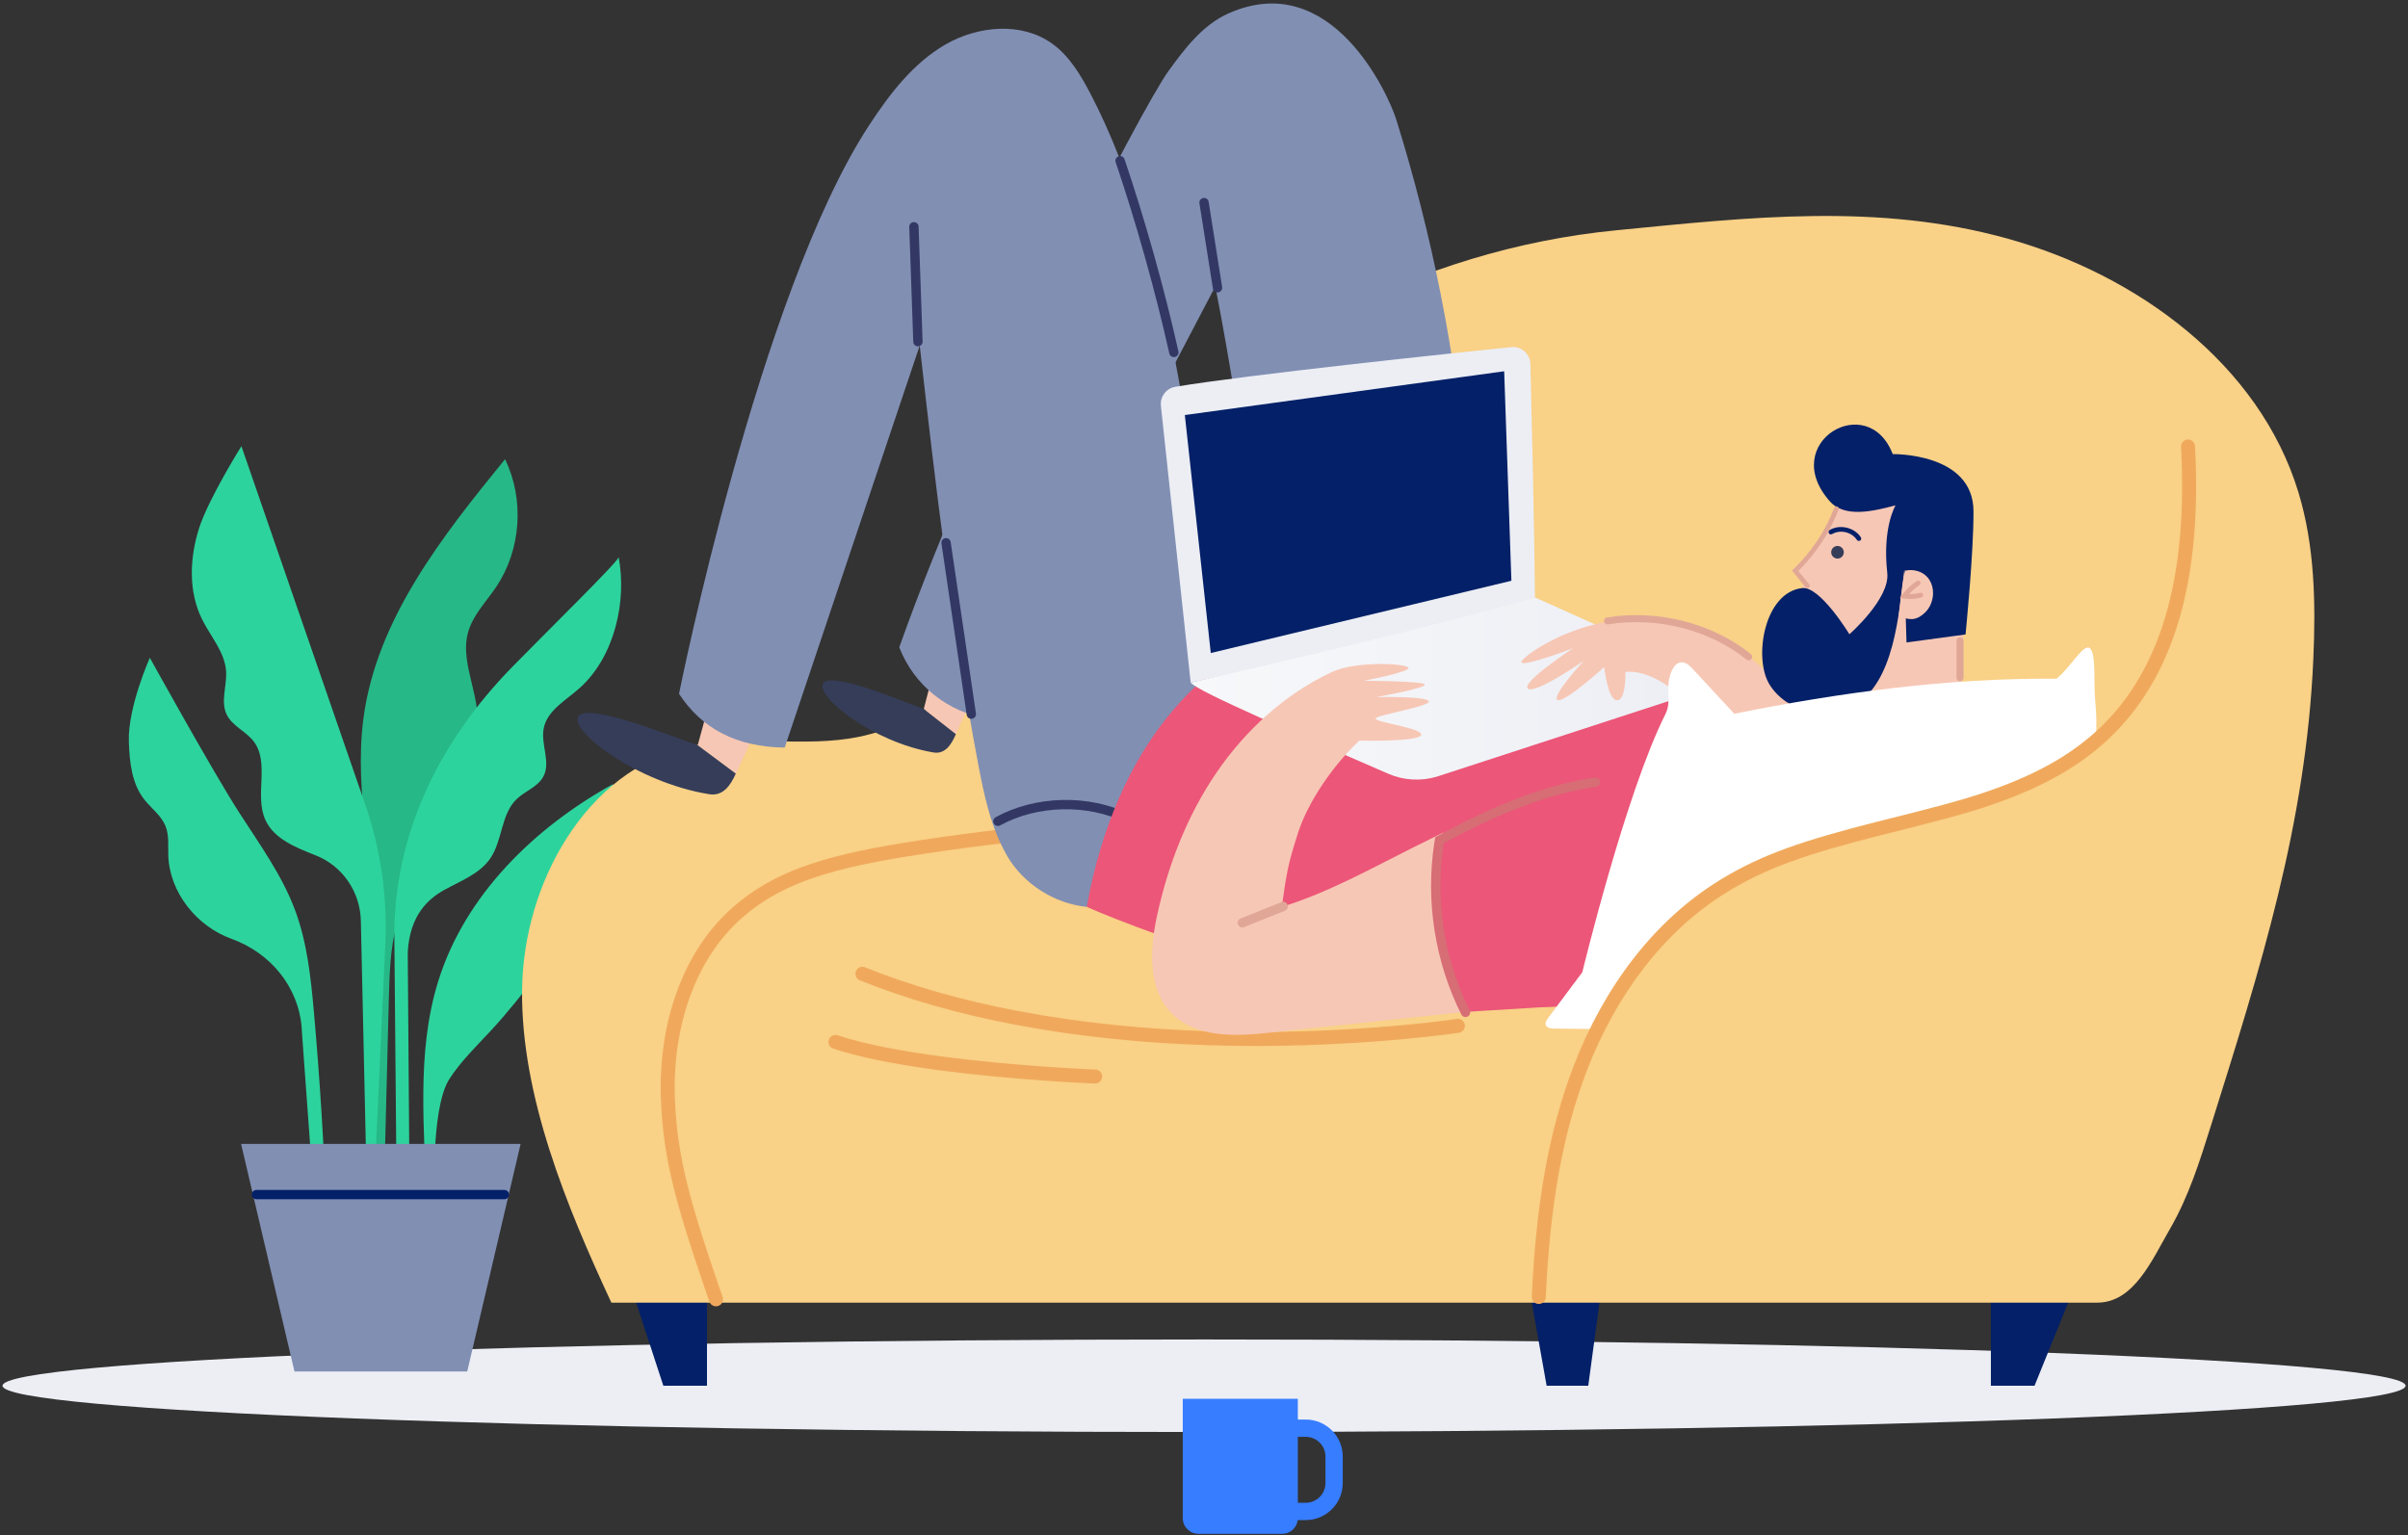
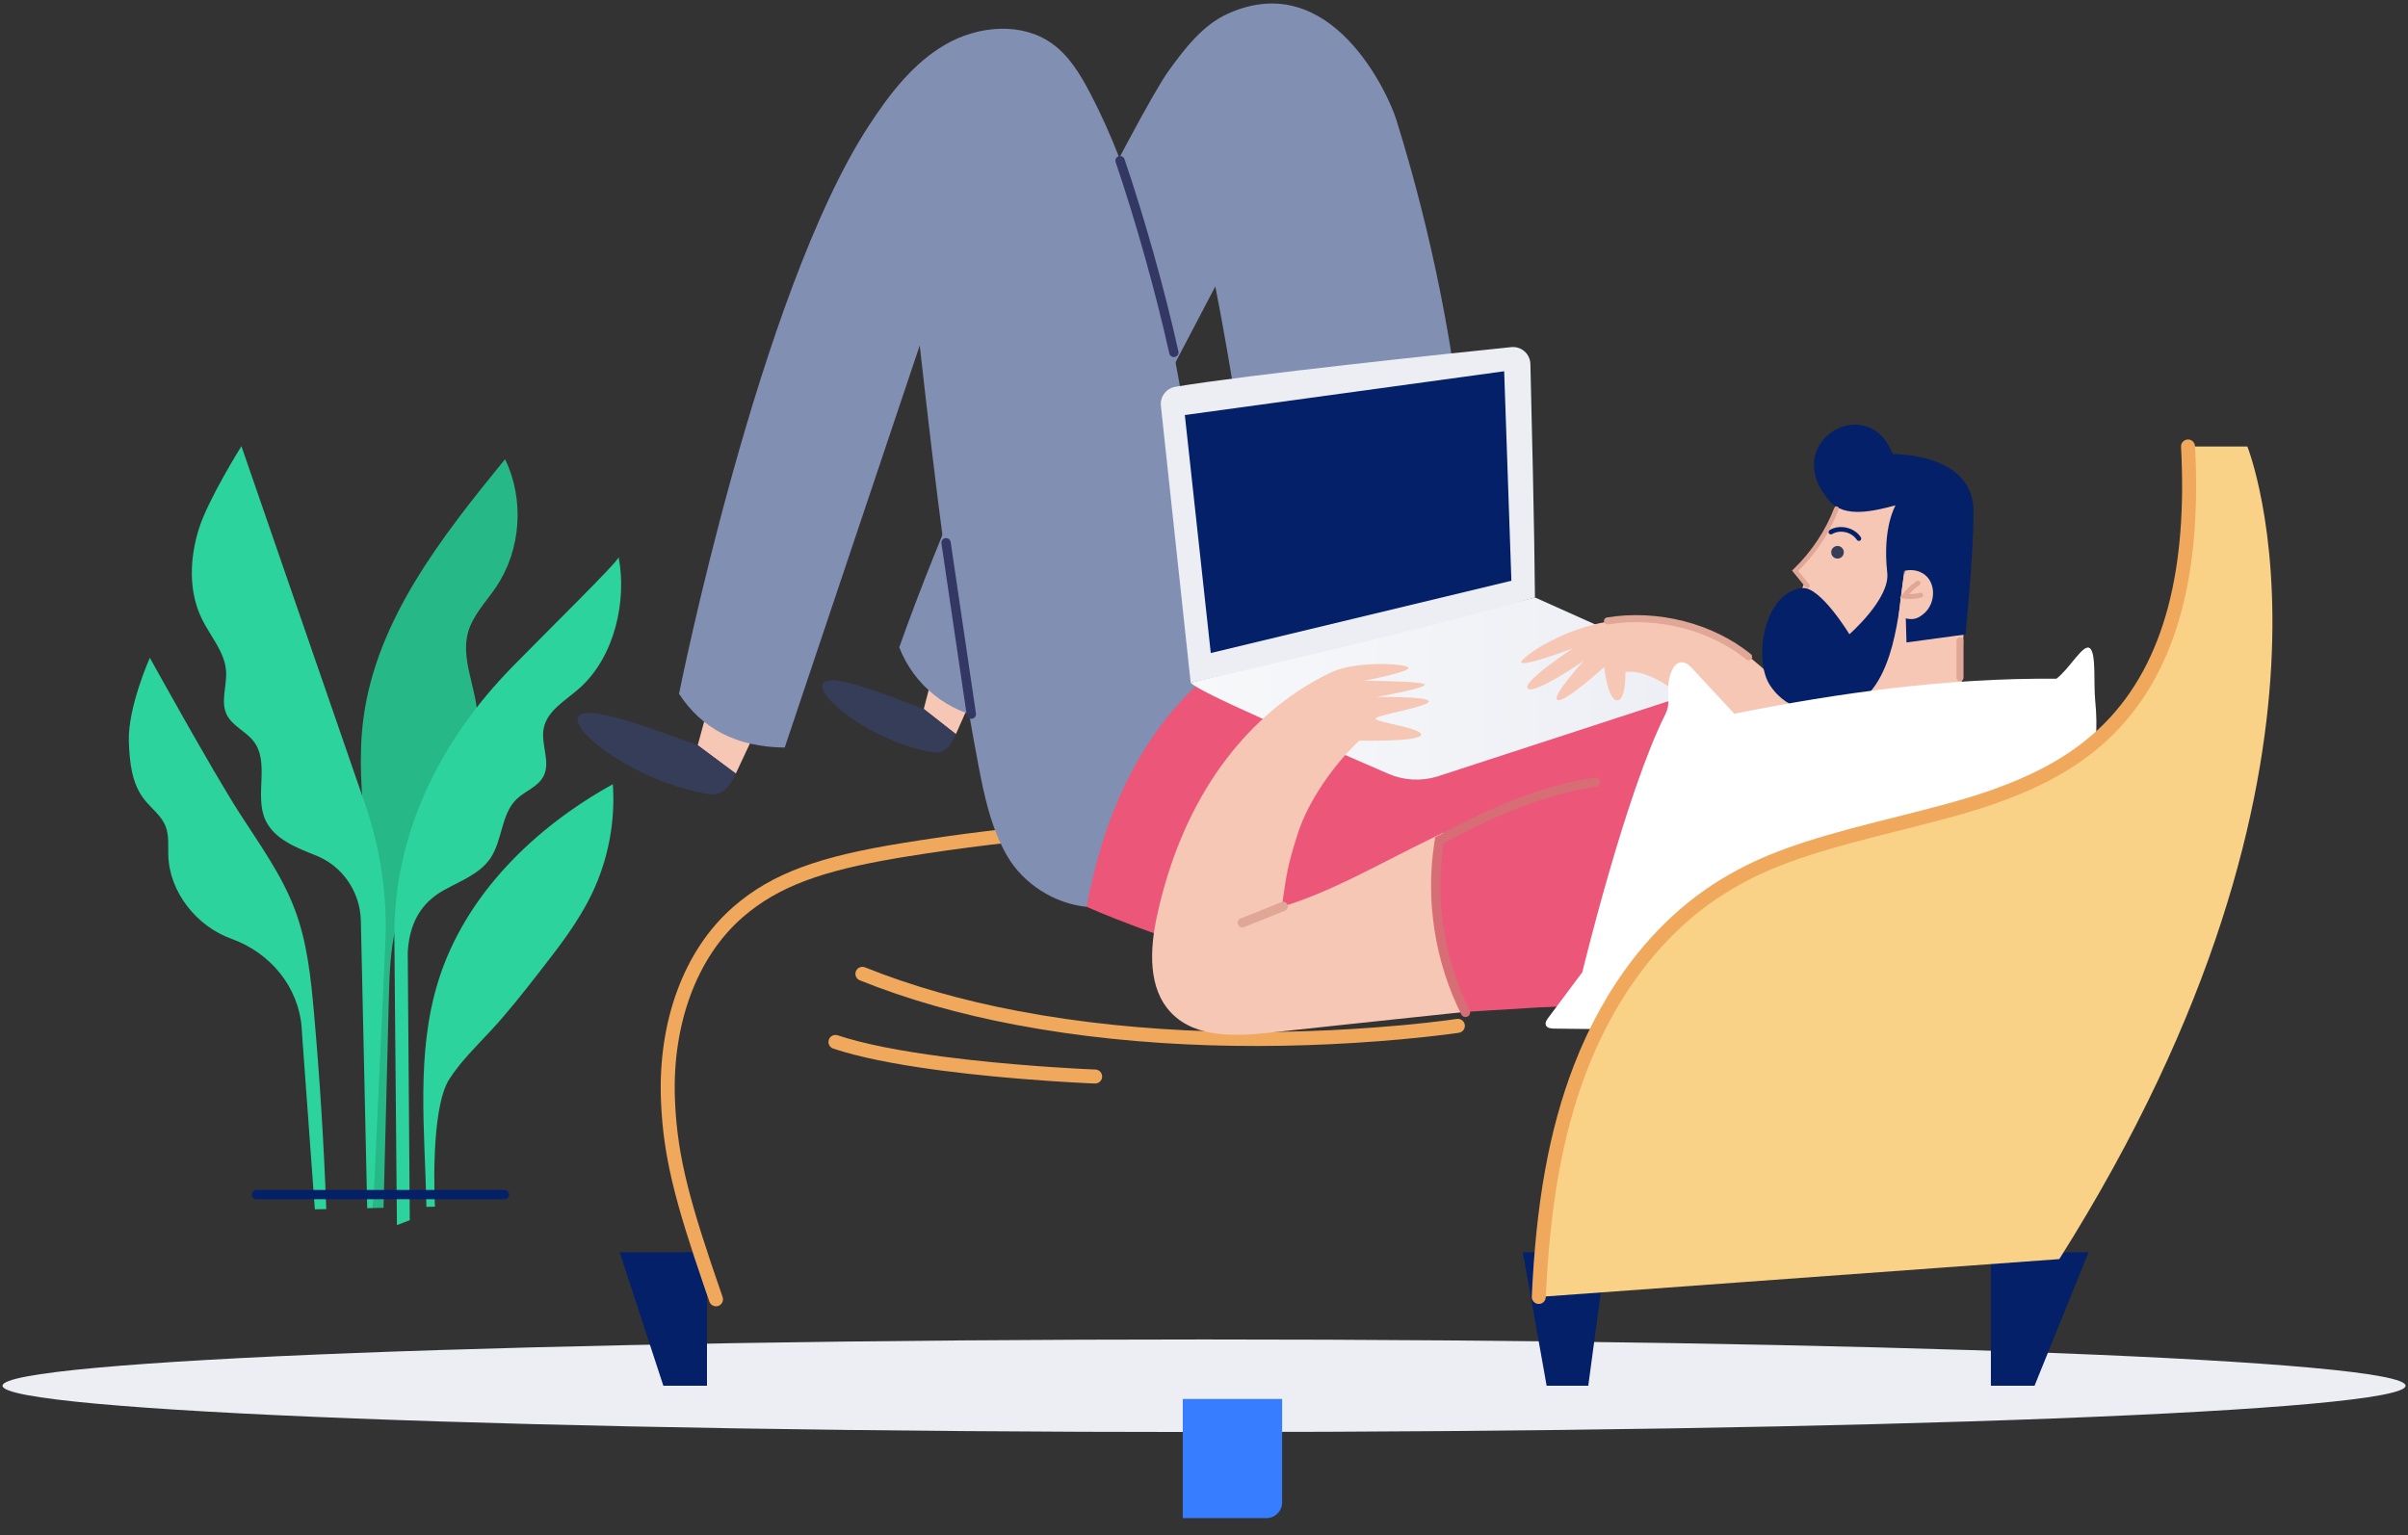
<svg xmlns="http://www.w3.org/2000/svg" width="516" height="329" viewBox="0 0 516 329">
  <rect x="0" y="0" width="516" height="329" fill="#333333" stroke="none" />
  <defs>
    <linearGradient id="qd7u9w8ega" x1="100%" x2="0%" y1="50%" y2="50%">
      <stop offset="0%" stop-color="#ECEEF4" />
      <stop offset="100%" stop-color="#F7F8FA" />
    </linearGradient>
  </defs>
  <g fill="none" fill-rule="evenodd">
    <g fill-rule="nonzero">
      <g>
        <path fill="#ECEEF4" d="M514.948 296.257c0-5.478-115.275-9.918-257.474-9.918C115.275 286.34 0 290.78 0 296.257c0 5.48 115.275 9.92 257.474 9.92 142.199 0 257.474-4.44 257.474-9.92" transform="translate(-143 -989) translate(143.536 989.753)" />
        <g>
          <path fill="#26B887" d="M52.139 107.988l.233 55.302 2.215-.049 1.136-44.598c.138-5.415.283-10.887 1.66-16.126 1.005-3.823 2.653-7.471 3.395-11.354.877-4.595.485-9.508 2.429-13.763 2.697-5.897 9.443-9.507 11.106-15.774 1.88-7.09-3.56-14.62-1.62-21.695 1.017-3.714 3.89-6.573 6.038-9.771 5.337-7.949 6.085-18.763 1.893-27.371C67.127 19.36 53.103 37.108 50.286 58.294c-2.187 16.464 2.724 33.108 1.853 49.694" transform="translate(-143 -989) translate(143.536 989.753) translate(27.063 94.878)" />
          <path fill="#2DD39C" d="M20.848 48.237c.207 3.139-1.241 6.494.144 9.317 1.198 2.444 4.105 3.543 5.76 5.704 3.506 4.571.145 11.539 2.494 16.798 1.84 4.118 6.543 5.961 10.737 7.618l.126.049c5.728 2.285 9.484 7.839 9.62 14.005l1.36 61.59 1.283-.028 2.605-56.593c.479-10.395-1.067-20.784-4.552-30.591L24.132 0s-7.095 11.324-9.094 17.654c-2 6.331-2.291 13.468.644 19.422 1.829 3.712 4.894 7.032 5.166 11.161M60.214 165.9l-.44-57.465c.457-7.799 4.226-11.308 7.763-13.285 3.536-1.977 7.633-3.449 9.922-6.792 2.64-3.857 2.275-9.44 5.63-12.694 1.824-1.77 4.578-2.637 5.76-4.886 1.615-3.074-.595-6.856.053-10.267.749-3.94 4.869-6.085 7.835-8.784 7.399-6.734 10.016-18.575 8.226-27.947.019.87-15.205 15.76-22.884 23.624-15.29 15.66-25.676 35.858-25.164 59.026l.54 60.517 2.759-1.048z" transform="translate(-143 -989) translate(143.536 989.753) translate(27.063 94.878)" />
          <path fill="#2DD39C" d="M22 105.587c8.313 2.989 14.367 10.257 15.047 19.063.047.615.087 1.25.119 1.908l2.702 37.008 2.448-.053c-.515-14.078-1.397-28.143-2.644-42.175-.66-7.418-1.442-14.923-4.045-21.9-2.814-7.545-7.63-14.141-11.98-20.92-5.834-9.093-19.14-33.164-19.14-33.164S-.244 55.978.01 63.334c.153 4.44.627 9.114 3.439 12.555 1.507 1.844 3.546 3.34 4.427 5.553.778 1.956.52 4.145.586 6.249.253 7.973 6.115 15.225 13.539 17.896M63.774 163.039l1.832-.041s-1.148-20.835 3.11-27.392c2.46-3.788 5.73-6.96 8.804-10.266 3.731-4.013 7.107-8.34 10.477-12.66 4.172-5.347 8.377-10.748 11.295-16.87 3.448-7.234 4.991-15.366 4.432-23.36-16.843 9.31-31.645 23.77-37.388 42.137-4.858 15.533-2.88 32.058-2.562 48.452" transform="translate(-143 -989) translate(143.536 989.753) translate(27.063 94.878)" />
-           <path fill="#818FB3" d="M24.058 149.54L83.964 149.54 72.521 198.32 35.5 198.32z" transform="translate(-143 -989) translate(143.536 989.753) translate(27.063 94.878)" />
          <path fill="#032068" d="M80.478 159.412c.552 0 1 .448 1 1 0 .513-.387.935-.884.993l-.116.007H27.355c-.553 0-1-.448-1-1 0-.513.386-.936.883-.993l.117-.007h53.123z" transform="translate(-143 -989) translate(143.536 989.753) translate(27.063 94.878)" />
        </g>
        <g>
          <path fill="#032068" d="M20.926 267.656L30.277 296.258 39.627 296.258 39.627 267.656M232.325 267.656L228.474 296.258 219.553 296.258 214.457 267.656zM335.68 267.656L324.103 296.258 314.752 296.258 314.752 267.656z" transform="translate(-143 -989) translate(143.536 989.753) translate(111.332)" />
-           <path fill="#F9D187" d="M361.858 240.656c-2.357 7.509-4.745 15.087-8.683 21.9-3.937 6.815-7.771 15.892-15.641 15.892H19.139C9.549 257.822-.224 234.18.004 211.434c.229-22.745 13.612-47.073 35.786-52.147 11.927-2.731 24.577.346 36.556-2.151 12.405-2.585 22.897-10.931 31.213-20.491 8.317-9.56 14.91-20.484 22.79-30.406 26.08-32.831 66.31-53.536 108.039-57.627 28.669-2.81 56.129-5.94 83.887 1.763 27.758 7.702 54.027 26.87 62.39 54.437 3.492 11.513 3.707 23.756 3.175 35.776-1.565 35.429-11.358 66.232-21.982 100.068" transform="translate(-143 -989) translate(143.536 989.753) translate(111.332)" />
          <path fill="#F0A95C" d="M156.809 174.128c.828.006 1.495.682 1.49 1.51-.007.83-.683 1.496-1.512 1.49-25.14-.18-50.295 1.771-75.105 5.823l-1.493.249c-15.731 2.67-25.233 5.97-32.904 12.638-10.032 8.72-15.112 23.258-14.528 38.925l.036.872c.542 11.716 3.169 21.436 10.184 41.604.272.783-.142 1.638-.924 1.91-.783.272-1.637-.142-1.91-.924l-1.01-2.919c-6.44-18.738-8.87-28.275-9.356-39.985l-.018-.446c-.615-16.509 4.772-31.927 15.558-41.301 8.45-7.345 18.74-10.784 35.881-13.583 24.264-3.963 48.855-5.93 73.441-5.873l2.17.01z" transform="translate(-143 -989) translate(143.536 989.753) translate(111.332)" />
          <path fill="#F0A95C" d="M71.543 207.41c.31-.768 1.183-1.14 1.952-.83 9.98 4.022 20.942 7.113 32.728 9.35 26.877 5.098 55.526 5.484 82.022 3.08l1.509-.14c2.721-.26 5.19-.534 7.38-.807l1.099-.14 2.07-.287c.82-.126 1.585.436 1.71 1.255.126.819-.436 1.584-1.254 1.71l-.845.122c-.49.068-1.04.142-1.65.22l-.76.097c-2.62.326-5.63.653-8.988.958-26.75 2.427-55.66 2.037-82.852-3.121-11.97-2.271-23.119-5.415-33.29-9.515-.769-.31-1.14-1.183-.831-1.952zM65.737 222.098c.262-.786 1.111-1.21 1.897-.948 5.523 1.841 13.39 3.376 22.972 4.62 6.51.845 13.456 1.51 20.437 2.019l1.745.123c1.766.122 3.447.228 5.026.318l2.666.145 2.387.11c.827.032 1.473.729 1.44 1.557-.031.827-.728 1.473-1.556 1.44l-1.365-.06-1.439-.07c-2.223-.115-4.699-.263-7.365-.447-7.62-.525-15.243-1.236-22.362-2.16l-1.656-.22c-9.012-1.227-16.462-2.723-21.879-4.53-.786-.261-1.21-1.11-.948-1.897z" transform="translate(-143 -989) translate(143.536 989.753) translate(111.332)" />
          <path fill="#F7C7B5" d="M45.799 165.058L59.39 136.039 46.418 126.718 37.642 158.978z" transform="translate(-143 -989) translate(143.536 989.753) translate(111.332)" />
          <path fill="#353D59" d="M45.8 165.058l-8.158-6.08c-3.478-1.093-23.289-9.285-25.525-6.254-2.235 3.031 12.42 14.234 27.96 16.743 3.017.487 4.592-1.89 5.722-4.409" transform="translate(-143 -989) translate(143.536 989.753) translate(111.332)" />
          <path fill="#F7C7B5" d="M92.96 156.599L104.441 130.831 93.506 122.566 86.082 151.207z" transform="translate(-143 -989) translate(143.536 989.753) translate(111.332)" />
          <path fill="#353D59" d="M92.96 156.6l-6.878-5.393c-2.933-.967-19.64-8.227-21.527-5.535-1.888 2.692 10.468 12.627 23.575 14.845 2.545.431 3.874-1.683 4.83-3.918" transform="translate(-143 -989) translate(143.536 989.753) translate(111.332)" />
          <path fill="#818FB3" d="M121.819 19.367c-2.115-4.048-4.531-8.122-8.243-10.781-6.543-4.687-15.87-3.827-22.84.196-6.971 4.023-12.014 10.656-16.416 17.395C50.77 62.22 33.638 147.953 33.638 147.953c4.813 7.365 12.199 11.413 22.644 11.52l28.934-86.175c3.38 29.966 6.907 59.947 12.502 89.58 1.29 6.83 2.742 13.778 6.219 19.798 3.479 6.019 10.142 10.253 17.06 10.94 8.75-16.482 18.297-33.737 27.049-50.222-2.47-37.731-8.714-90.514-26.227-124.027" transform="translate(-143 -989) translate(143.536 989.753) translate(111.332)" />
-           <path fill="#323863" d="M101.484 174.404c8.569-4.69 19.928-4.952 28.754-.664.497.242.704.84.463 1.337-.241.497-.84.704-1.337.462-8.244-4.005-18.92-3.76-26.92.619-.484.265-1.092.087-1.357-.397-.265-.485-.087-1.092.397-1.357z" transform="translate(-143 -989) translate(143.536 989.753) translate(111.332)" />
          <path fill="#818FB3" d="M187.308 24.801c-1.627-5.209-13.839-32.568-35.99-22.656-5.46 2.442-9.32 7.507-12.82 12.357C132.6 22.68 98.39 88.365 80.831 137.985c3.152 8.172 10.508 14.054 19.182 15.281l48.543-92.63c3.381 17.067 5.706 34.166 9.087 51.233l44.688-11.399c-2.298-25.66-7.344-51.075-15.023-75.669" transform="translate(-143 -989) translate(143.536 989.753) translate(111.332)" />
          <path fill="#EC5678" d="M120.997 193.617s62.602 28.224 118.018 19.882l79.25-38.218s-47.718-22.708-122.475-47.661c0 0-61.72-5.725-74.793 65.997" transform="translate(-143 -989) translate(143.536 989.753) translate(111.332)" />
          <path fill="url(#qd7u9w8ega)" d="M143.278 145.57c1.77 2.052 23.57 11.33 42.298 19.5 3.29 1.437 6.983 1.664 10.427.647l61.78-20.147-40.732-18.272-73.773 18.272z" transform="translate(-143 -989) translate(143.536 989.753) translate(111.332)" />
-           <path fill="#323863" d="M83.94 46.852c.512-.018.948.353 1.023.848l.011.116.855 24.627c.02.552-.413 1.015-.965 1.034-.512.018-.948-.353-1.023-.848l-.01-.116-.856-24.627c-.019-.552.413-1.015.965-1.034zM145.986 41.682c.545-.087 1.057.286 1.144.831l2.886 18.257c.086.546-.287 1.058-.832 1.144-.546.086-1.058-.286-1.144-.832l-2.886-18.257c-.086-.545.286-1.057.832-1.143z" transform="translate(-143 -989) translate(143.536 989.753) translate(111.332)" />
          <path fill="#ECEEF4" d="M217.051 127.297c-.104-14.04-.728-40.053-.976-50.026-.054-2.182-1.947-3.849-4.118-3.624-13.405 1.385-56.633 5.931-71.97 8.505-1.954.328-3.304 2.122-3.092 4.091l6.383 59.326s50.847-11.52 73.773-18.272" transform="translate(-143 -989) translate(143.536 989.753) translate(111.332)" />
          <path fill="#F7C7B5" d="M247.802 132.83c-17.925-4.342-33.667 7.058-33.667 8.31 0 1.252 11.074-2.947 11.074-2.947s-11.193 7.326-9.676 8.643c1.518 1.316 11.956-5.941 11.956-5.941s-7.092 7.725-5.595 8.385c1.496.659 9.994-7.054 9.994-7.054s.77 7.118 2.757 7.118c1.985 0 1.787-6.073 1.787-6.073 7.296-.86 18.321 9.38 18.671 16.6l19.687-5.268c-5.009-10.88-15.347-18.953-26.988-21.773" transform="translate(-143 -989) translate(143.536 989.753) translate(111.332)" />
          <path fill="#032068" d="M142.025 88.203L210.454 78.821 212.002 123.722 147.585 139.214z" transform="translate(-143 -989) translate(143.536 989.753) translate(111.332)" />
          <path fill="#323863" d="M127.83 32.745c.523-.178 1.091.102 1.269.625 4.372 12.875 8.595 27.935 11.55 41.193.12.54-.22 1.074-.759 1.194-.539.12-1.073-.22-1.193-.758-2.94-13.188-7.143-28.179-11.492-40.985-.178-.523.102-1.091.625-1.269zM90.714 114.585c.547-.08 1.055.298 1.135.844l5.412 36.738c.08.546-.297 1.055-.843 1.135-.547.08-1.055-.297-1.135-.843L89.87 115.72c-.08-.547.297-1.055.843-1.136z" transform="translate(-143 -989) translate(143.536 989.753) translate(111.332)" />
          <path fill="#F7C7B5" d="M197.446 177.678c-2.084 1.012-4.158 2.041-6.227 3.075-9.308 4.656-18.463 9.815-28.415 12.863 1.02-7.197 1.248-8.928 3.475-15.848 2.228-6.92 7.818-14.842 13.148-19.784 0 0 12.603.298 13.22-1.176.616-1.474-9.771-2.725-9.743-3.542.025-.766 11.917-2.632 11.396-3.733-.52-1.1-11.198-.885-11.198-.885s10.689-1.91 10.328-2.682c-.36-.77-13.05-.814-13.05-.814s9.712-1.818 9.55-2.76c-.161-.944-11.193-1.539-16.393.89-10.048 4.696-18.524 12.454-24.77 21.62-6.246 9.164-10.324 19.702-12.685 30.538-1.571 7.21-2.052 15.708 3.109 20.982 5.276 5.39 13.924 4.944 21.42 4.116 6.158-.68 23.378-2.5 41.059-4.368-4.297-12.309-7.72-26.208-4.224-38.492M290.472 143.869c-4.603 6.788-20.087.937-19.646-6.972.27-4.81 9.517-27.172 11.29-29.498 1.773-2.326 1.48-3.766 4.4-3.591l18.648 6.06c1.564 6.673 3.645 13.506 3.787 23.093l-.872 24.88-28.28 1.576 7.19-13.896" transform="translate(-143 -989) translate(143.536 989.753) translate(111.332)" />
          <path fill="#032068" d="M311.021 108.757c-.076-12.519-17.308-12.18-17.308-12.18-5.329-13.839-24.592-2.435-13.481 10.111 3.224 3.64 9.377 2.113 14.077.87.051-.015-2.858 4.65-1.763 14.47.619 5.54-8.114 13.16-8.114 13.16s-6.253-10.314-10.095-9.896c-8.206.891-10.502 15.063-7.026 20.666 3.665 5.91 12.334 8.002 18.291 4.414 8.369-5.042 9.414-19.094 10.607-29.072l.458 15.647 12.656-1.715s1.753-17.563 1.698-26.475" transform="translate(-143 -989) translate(143.536 989.753) translate(111.332)" />
          <path fill="#F7C7B5" d="M301.181 122.996c-1.164-1.354-3.134-1.834-4.838-1.42-.774 3.397-1.327 9.702-1.327 9.702 2.293.959 3.76 1.01 5.581-.698 2.038-1.912 2.4-5.47.584-7.584" transform="translate(-143 -989) translate(143.536 989.753) translate(111.332)" />
          <path fill="#353D59" d="M280.54 117.45c.092-.741.767-1.268 1.508-1.177.74.092 1.268.767 1.177 1.508-.092.74-.767 1.268-1.507 1.177-.741-.092-1.27-.767-1.177-1.508" transform="translate(-143 -989) translate(143.536 989.753) translate(111.332)" />
          <path fill="#032068" d="M286.399 115.187c.114.015.234-.01.339-.077.234-.153.3-.467.148-.702-1.38-2.12-4.498-2.848-6.677-1.563-.241.143-.321.454-.18.696.143.238.453.317.696.177 1.733-1.024 4.214-.442 5.31 1.243.086.13.22.208.364.226" transform="translate(-143 -989) translate(143.536 989.753) translate(111.332)" />
          <path fill="#F7C7B5" d="M278.819 114.981L272.619 121.895 275.426 124.796" transform="translate(-143 -989) translate(143.536 989.753) translate(111.332)" />
          <path fill="#E0A797" d="M296.896 127.61c-.264-.015-.527-.042-.787-.081l-.877-.131.535-.706c.865-1.138 1.906-2.12 3.097-2.912.238-.16.567-.097.727.145.161.24.096.568-.145.728-.821.547-1.565 1.19-2.221 1.922.79.02 1.587-.073 2.346-.28.279-.074.568.088.643.368.078.28-.088.567-.368.644-.952.26-1.959.364-2.95.304M281.194 108.098c.099-.258.388-.387.646-.288.257.099.386.388.287.646-1.852 4.834-4.77 9.3-8.511 13.04l-.126.121 2.325 2.865c.174.214.141.53-.073.703-.215.174-.53.141-.704-.073l-2.9-3.572.33-.319c3.855-3.726 6.852-8.233 8.726-13.123z" transform="translate(-143 -989) translate(143.536 989.753) translate(111.332)" />
          <path fill="#EC5678" d="M250.778 167.835c-10.01-2.852-20.794-1.956-30.818.842-7.798 2.176-15.22 5.46-22.514 9.001-3.495 12.284-.073 26.182 4.224 38.492 0 0 26.619-1.745 49.108-2.738v-45.597z" transform="translate(-143 -989) translate(143.536 989.753) translate(111.332)" />
          <path fill="#FFF" d="M337.114 149.544c-.391-3.79.248-10.33-1.172-11.373-1.42-1.04-4.243 4.344-7.153 6.548-23.094-.196-46.378 2.942-69.016 7.512l-8.885-9.57c-.671-.725-1.48-1.508-2.466-1.457-1.404.071-2.106 1.694-2.49 3.045-.83 2.925.428 5.367-.938 8.083-8.532 16.97-17.793 55.288-17.793 55.288l-7.308 9.784c-.352.472-.722 1.067-.49 1.608.256.595 1.046.691 1.693.698l18.314.202 93.729-38.595c2.089-10.88 5.11-20.753 3.975-31.773" transform="translate(-143 -989) translate(143.536 989.753) translate(111.332)" />
          <path fill="#F9D187" d="M369.708 94.942h-12.712c1.152 21.505-1.674 45.1-16.833 60.395-21.26 21.45-57.315 18.072-82.98 33.99-14.205 8.809-24.367 23.19-30.38 38.785-6.011 15.595-8.16 32.421-8.933 49.116l111.547-8.115c67.36-106.859 40.29-174.171 40.29-174.171" transform="translate(-143 -989) translate(143.536 989.753) translate(111.332)" />
          <path fill="#F0A95C" d="M356.915 93.444c.828-.044 1.534.59 1.578 1.418 1.424 26.574-3.51 47.651-17.265 61.53-5.55 5.6-12.294 9.814-20.644 13.222l-.764.308c-5.996 2.385-11.246 3.942-21.612 6.569l-6.891 1.73c-16.347 4.144-24.844 7.109-33.344 12.38-13.145 8.152-23.458 21.677-29.77 38.05-5.343 13.861-7.94 29.31-8.835 48.646-.038.828-.74 1.468-1.568 1.433-.827-.042-1.467-.744-1.429-1.571.91-19.63 3.556-35.38 9.033-49.586 6.534-16.95 17.248-31 30.988-39.52l.815-.5c8.563-5.168 17.241-8.15 33.354-12.235l7.473-1.878c9.673-2.46 14.744-3.966 20.34-6.172l.337-.134c8.346-3.319 14.985-7.404 20.386-12.854 13.032-13.149 17.783-33.447 16.4-59.258-.044-.827.591-1.533 1.418-1.578z" transform="translate(-143 -989) translate(143.536 989.753) translate(111.332)" />
          <path fill="#E0A797" d="M164.025 193.156c.206.513-.043 1.095-.556 1.3l-8.766 3.511c-.513.206-1.095-.044-1.3-.556-.205-.513.044-1.095.556-1.3l8.766-3.511c.513-.206 1.095.043 1.3.556z" transform="translate(-143 -989) translate(143.536 989.753) translate(111.332)" />
          <path fill="#D76D75" d="M229.875 165.907c.547-.079 1.054.3 1.133.847.08.546-.3 1.054-.846 1.133-9.916 1.434-20.561 5.537-32.275 11.89l-.39.213-.03.19c-1.82 11.838.054 24.223 5.292 34.996l.3.608c.247.494.047 1.095-.447 1.342-.493.247-1.094.048-1.342-.446-5.651-11.285-7.697-24.333-5.78-36.803l.11-.693.08-.479.425-.234c12.23-6.713 23.347-11.056 33.77-12.564z" transform="translate(-143 -989) translate(143.536 989.753) translate(111.332)" />
          <path fill="#E0A797" d="M232.474 131.585c10.91-1.758 22.667 1.237 30.848 7.867.321.26.37.733.11 1.055-.26.322-.733.371-1.055.11-7.844-6.357-19.17-9.242-29.664-7.55-.41.065-.794-.213-.86-.622-.066-.409.212-.794.621-.86zM308.135 135.815c.38 0 .694.282.743.648l.007.102v7.945c0 .414-.336.75-.75.75-.38 0-.693-.282-.743-.648l-.007-.102v-7.945c0-.414.336-.75.75-.75z" transform="translate(-143 -989) translate(143.536 989.753) translate(111.332)" />
        </g>
        <g fill="#377DFF">
-           <path d="M24.656 0H0v25.538c0 1.858 1.506 3.364 3.364 3.364h17.93c1.856 0 3.362-1.506 3.362-3.364V0z" transform="translate(-143 -989) translate(143.536 989.753) translate(252.914 299.094)" />
-           <path d="M20.668 8.113c-2.332 0-4.23 1.898-4.23 4.23v5.68c0 2.331 1.898 4.23 4.23 4.23h5.679c2.332 0 4.23-1.899 4.23-4.23v-5.68c0-2.332-1.898-4.23-4.23-4.23h-5.679zm5.679 17.844h-5.679c-4.375 0-7.935-3.56-7.935-7.935v-5.679c0-4.375 3.56-7.934 7.935-7.934h5.679c4.375 0 7.934 3.56 7.934 7.934v5.68c0 4.374-3.559 7.934-7.934 7.934zM0 0h24.656S13.592 7.383 0 0" transform="translate(-143 -989) translate(143.536 989.753) translate(252.914 299.094)" />
+           <path d="M24.656 0H0v25.538h17.93c1.856 0 3.362-1.506 3.362-3.364V0z" transform="translate(-143 -989) translate(143.536 989.753) translate(252.914 299.094)" />
        </g>
      </g>
    </g>
  </g>
</svg>